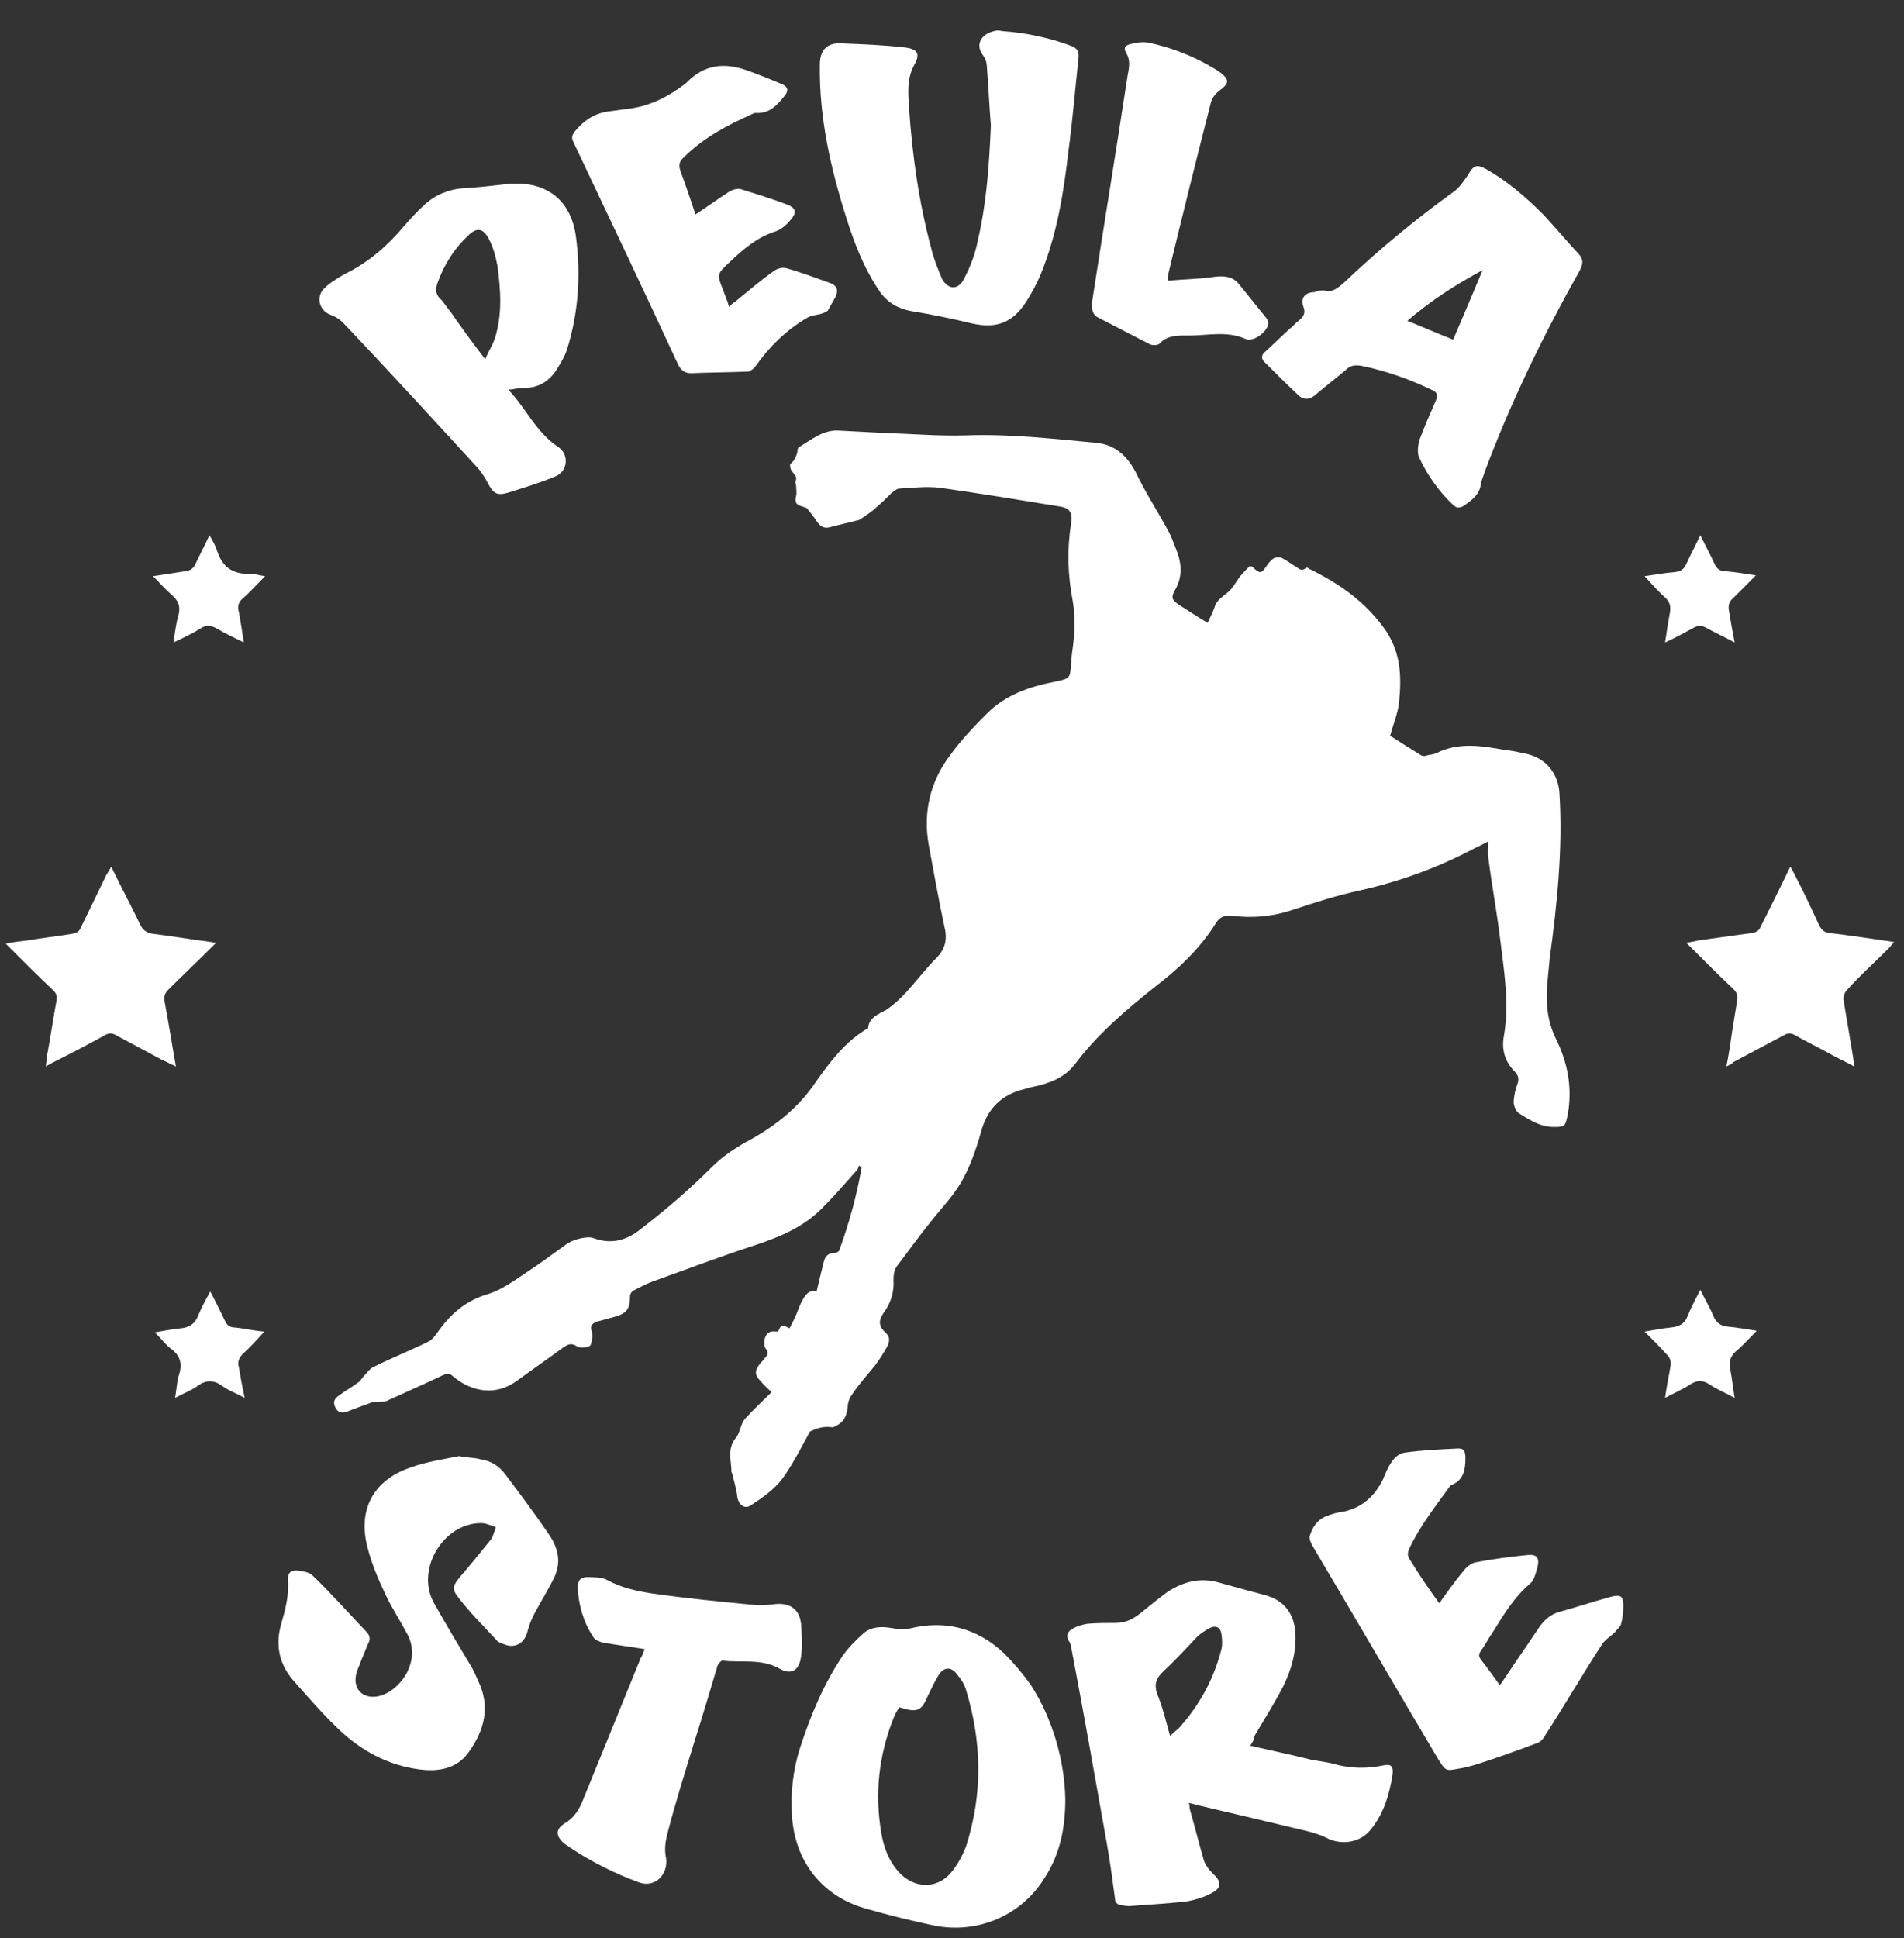
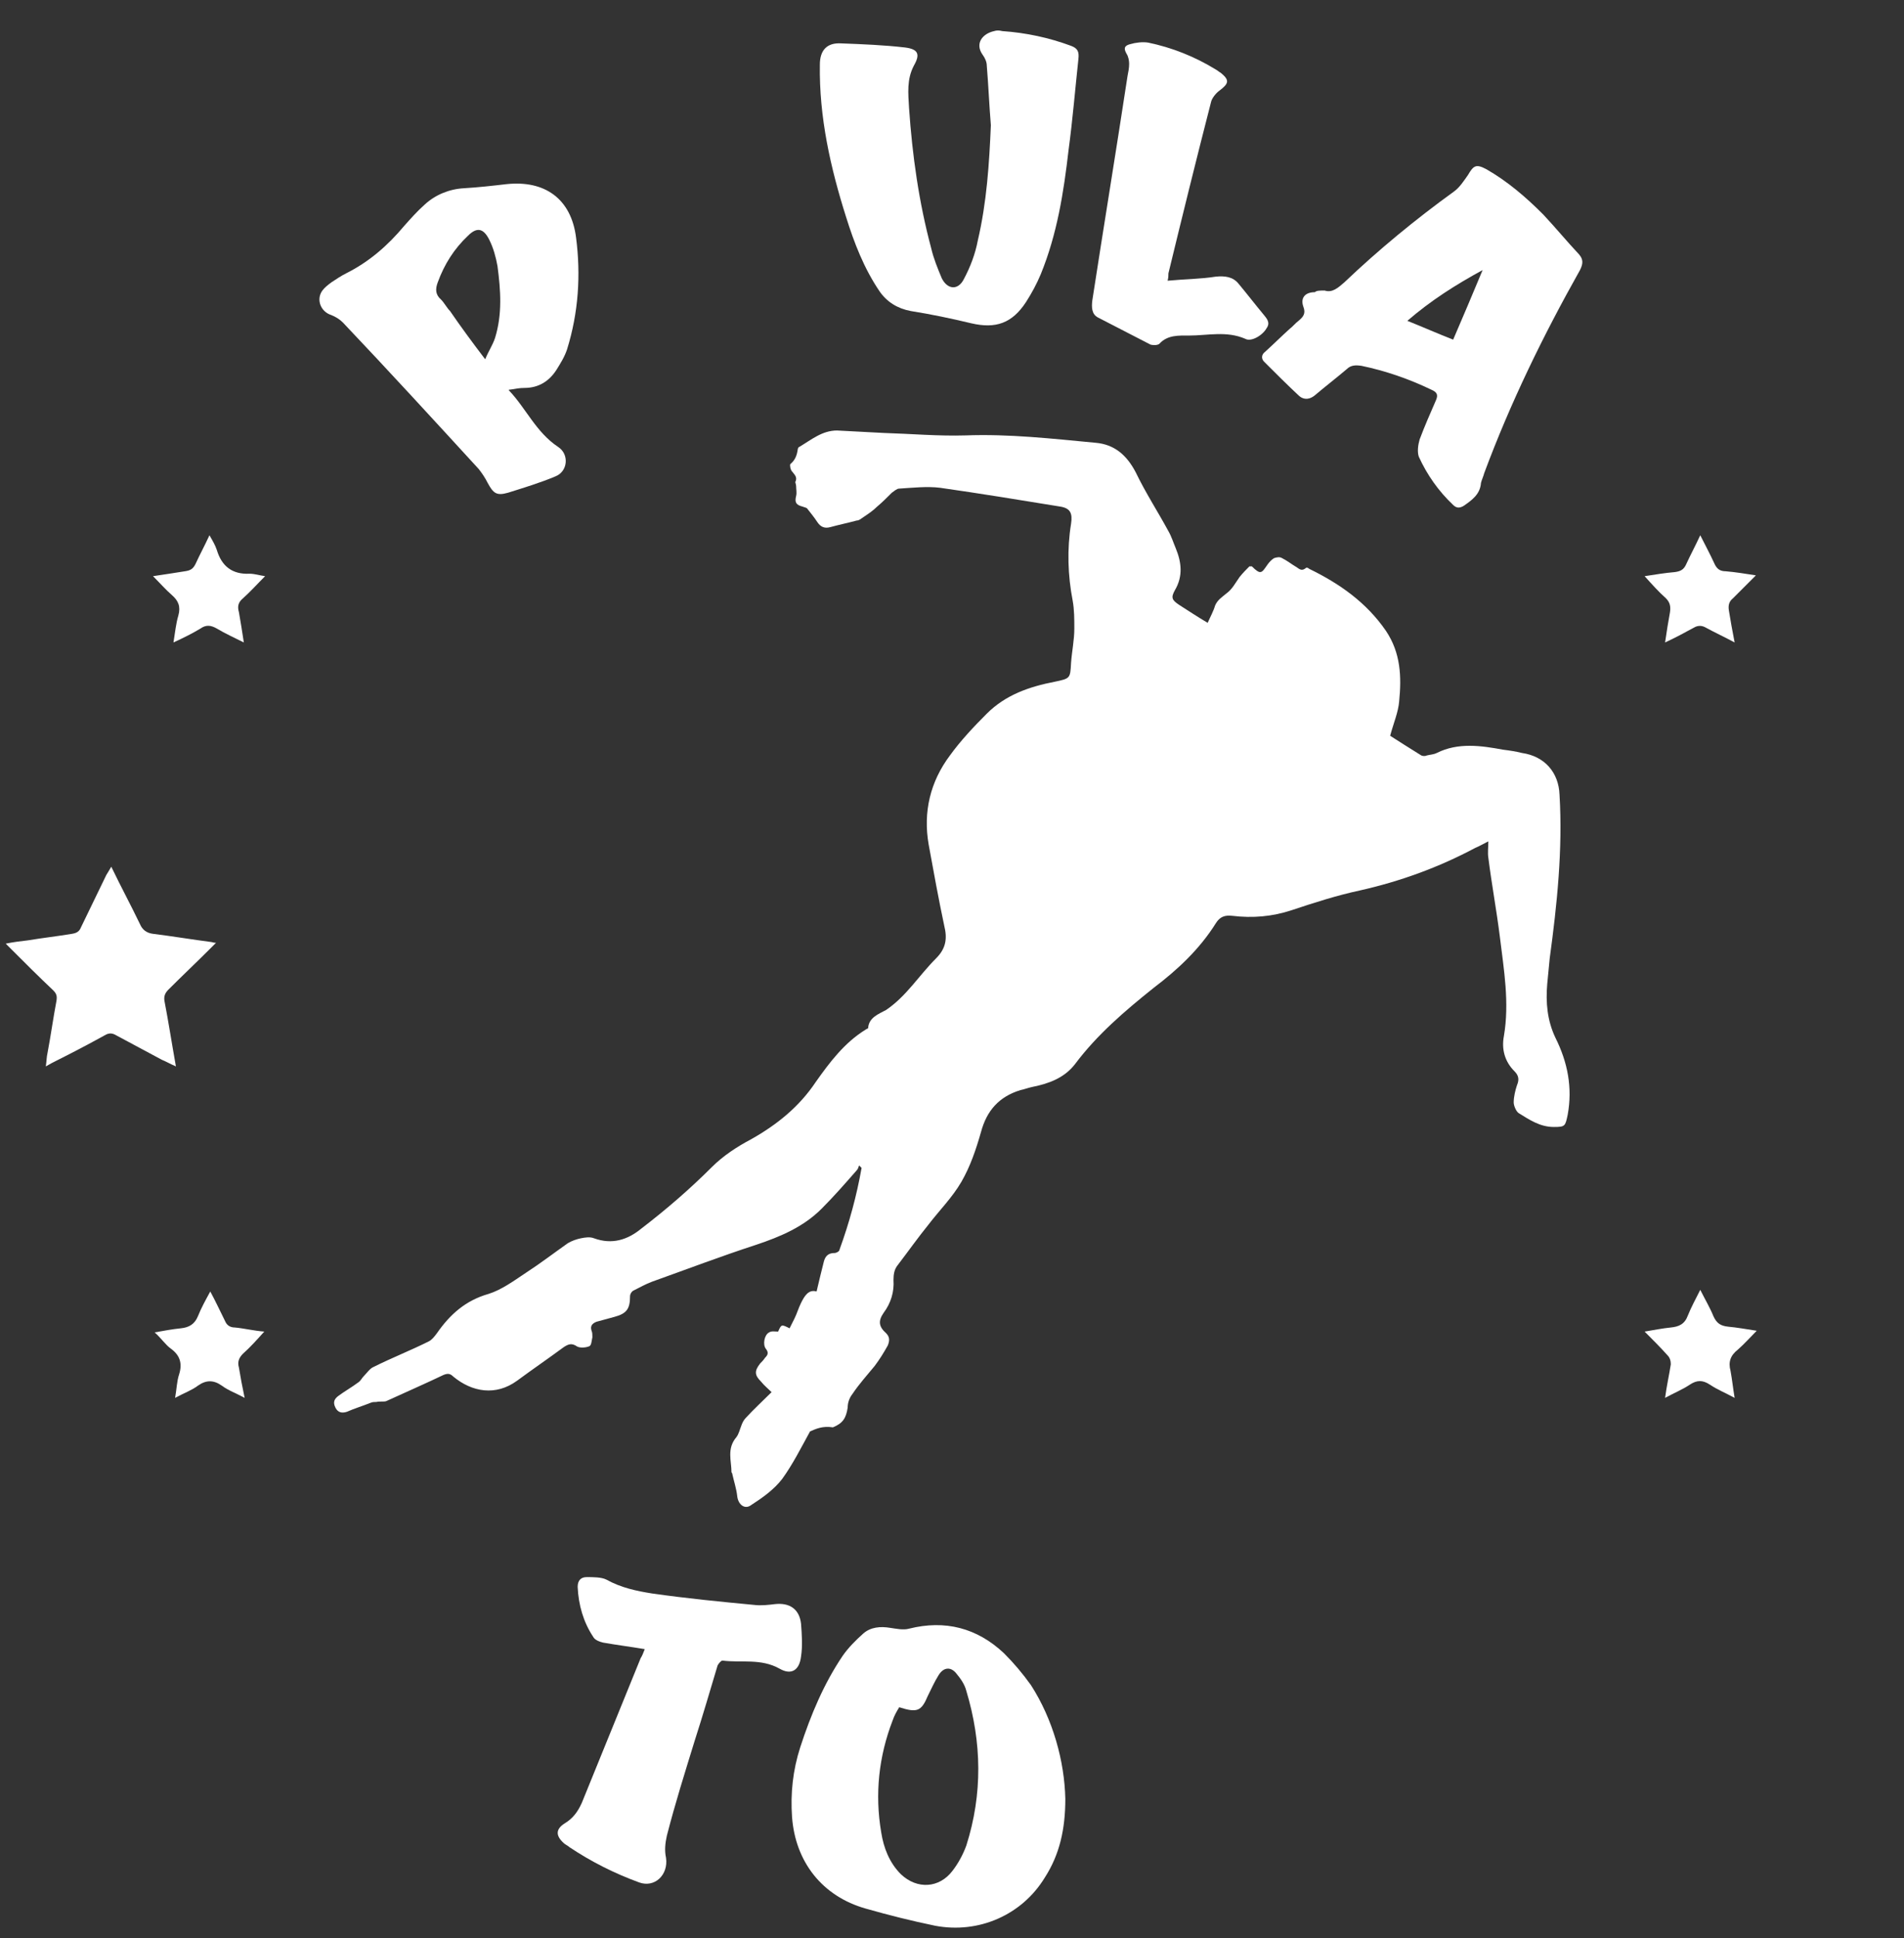
<svg xmlns="http://www.w3.org/2000/svg" id="Capa_1" x="0px" y="0px" viewBox="0 0 232.7 236.8" style="enable-background:new 0 0 232.7 236.8;" xml:space="preserve">
  <rect x="0" y="0" width="232.7" height="236.8" fill="#333333" stroke="none" />
  <style type="text/css">	.st0{fill:#FFFFFF;}</style>
  <g>
    <path class="st0" d="M99,174.9c-1.1,2-2.1,4-3.4,5.8c-1,1.3-2.4,2.3-3.8,3.2c-0.8,0.6-1.6-0.1-1.7-1.1c-0.1-0.9-0.4-1.8-0.6-2.7  c0-0.1-0.1-0.2-0.1-0.2c0-1.4-0.6-2.9,0.6-4.3c0.3-0.4,0.4-0.9,0.6-1.4c0.1-0.3,0.3-0.7,0.5-0.9c1-1.1,2.1-2.1,3.2-3.2  c-0.4-0.4-0.9-0.8-1.3-1.3c-0.8-0.8-0.8-1.3-0.1-2.2c0.2-0.2,0.4-0.4,0.6-0.7c0.3-0.3,0.5-0.6,0.1-1.1c-0.4-0.5-0.2-1.7,0.4-2  c0.3-0.2,0.7-0.1,1.1-0.1c0.4-0.9,0.4-0.9,1.4-0.4c0.2-0.4,0.4-0.8,0.6-1.2c0.3-0.6,0.5-1.3,0.8-1.9c0.4-0.8,0.9-1.7,1.9-1.4  c0.3-1.3,0.6-2.5,0.9-3.7c0.2-0.7,0.6-1,1.3-1c0.2,0,0.6-0.2,0.6-0.4c1.2-3.3,2.1-6.6,2.7-10c-0.1-0.1-0.2-0.2-0.3-0.3  c-0.1,0.2-0.1,0.4-0.3,0.6c-1.4,1.6-2.8,3.2-4.3,4.7c-2.2,2.2-5,3.4-8,4.4c-4.3,1.4-8.5,3-12.7,4.5c-0.8,0.3-1.5,0.7-2.3,1.1  c-0.2,0.1-0.4,0.4-0.4,0.7c0,1.5-0.4,2.1-1.9,2.5c-0.7,0.2-1.5,0.4-2.2,0.6c-0.5,0.2-0.8,0.5-0.6,1.1c0.1,0.2,0.1,0.5,0.1,0.8  c-0.1,0.4-0.1,1-0.4,1.1c-0.5,0.2-1.2,0.2-1.5,0c-0.6-0.4-1-0.3-1.6,0.1c-1.9,1.4-3.8,2.7-5.7,4.1c-2.6,1.9-5.5,1.4-7.8-0.5  c-0.4-0.4-0.7-0.4-1.2-0.2c-2.3,1.1-4.6,2.1-7,3.2c-0.3,0.1-0.8,0-1.2,0.1c-0.2,0-0.5,0-0.7,0.1c-1,0.4-2,0.7-2.9,1.1  c-0.6,0.2-1.1,0.1-1.4-0.5c-0.3-0.6-0.2-1,0.3-1.4c0.8-0.6,1.7-1.1,2.5-1.7c0.3-0.2,0.4-0.5,0.7-0.8c0.4-0.4,0.7-0.9,1.2-1.1  c2.2-1.1,4.5-2,6.7-3.1c0.4-0.2,0.7-0.6,1-1c1.6-2.3,3.5-4,6.3-4.8c1.6-0.5,3.1-1.6,4.6-2.6c1.7-1.1,3.4-2.4,5.1-3.6  c0.5-0.3,1.1-0.5,1.6-0.6c0.5-0.1,1.1-0.2,1.6,0c2.2,0.8,4.1,0.2,5.8-1.2c3-2.3,5.9-4.8,8.6-7.5c1.4-1.4,3.1-2.5,4.8-3.4  c3.2-1.8,5.9-4,7.9-7c1.7-2.4,3.5-4.8,6.1-6.4c0.1-0.1,0.3-0.1,0.3-0.2c0.1-1.3,1.3-1.7,2.2-2.2c2.5-1.7,4-4.2,6.1-6.3  c1.2-1.2,1.4-2.4,1-4c-0.7-3.3-1.3-6.6-1.9-9.9c-0.7-4,0.2-7.7,2.6-10.9c1.3-1.8,2.9-3.5,4.5-5.1c2.3-2.3,5.2-3.3,8.3-3.9  c1.9-0.4,1.9-0.4,2-2.3c0.1-1.4,0.4-2.8,0.4-4.2c0-1.1,0-2.3-0.2-3.4c-0.6-3.1-0.7-6.3-0.2-9.4c0.2-1.3-0.1-1.9-1.3-2.1  c-4.9-0.8-9.8-1.6-14.7-2.3c-1.6-0.2-3.4,0-5,0.1c-0.3,0-0.6,0.3-0.9,0.5c-0.6,0.6-1.2,1.2-1.8,1.7c-0.5,0.5-1.1,0.9-1.7,1.3  c-0.3,0.2-0.5,0.4-0.8,0.4c-1.1,0.3-2.1,0.5-3.2,0.8c-0.7,0.2-1.2,0-1.6-0.6c-0.4-0.6-0.8-1.1-1.2-1.6c-0.1-0.2-0.4-0.2-0.6-0.3  c-0.8-0.2-1-0.5-0.8-1.3c0.1-0.4,0-0.8,0-1.2c0-0.2-0.1-0.4-0.1-0.5c0.3-0.6-0.1-0.9-0.4-1.3c-0.2-0.2-0.3-0.8-0.2-0.9  c0.6-0.5,0.8-1.1,0.9-1.8c0-0.1,0.1-0.3,0.2-0.3c1.5-0.9,2.8-2,4.6-2c1.9,0.1,3.8,0.2,5.7,0.3c3.3,0.1,6.7,0.4,10,0.3  c5.3-0.2,10.6,0.4,15.9,0.9c2.3,0.2,3.8,1.5,4.9,3.6c1.2,2.5,2.7,4.8,4,7.2c0.4,0.7,0.6,1.4,0.9,2.1c0.7,1.7,0.9,3.4-0.1,5.1  c-0.5,0.9-0.4,1.2,0.5,1.8c1.1,0.7,2.3,1.5,3.5,2.2c0.3-0.7,0.7-1.4,0.9-2.1c0.3-0.7,0.8-1,1.4-1.5c0.7-0.5,1.1-1.3,1.6-2  c0.4-0.5,0.8-0.9,1.2-1.3c0.2,0,0.2,0,0.3,0c1.1,1.1,1.2,0.8,1.9-0.2c0.2-0.3,0.5-0.6,0.8-0.8c0.3-0.1,0.7-0.2,1,0  c0.6,0.3,1.1,0.7,1.6,1c0.4,0.2,0.7,0.7,1.3,0.2c0.1-0.1,0.3,0,0.4,0.1c3.7,1.8,7,4.1,9.4,7.6c1.8,2.7,1.9,5.6,1.6,8.6  c-0.1,1.3-0.7,2.7-1.1,4.2c1.1,0.7,2.5,1.6,3.8,2.4c0.2,0.1,0.5,0.1,0.7,0c0.4-0.1,0.8-0.1,1.2-0.3c2.6-1.3,5.4-0.9,8.1-0.4  c0.8,0.1,1.5,0.2,2.3,0.4c2.8,0.4,4.5,2.4,4.6,5.1c0.4,6.7-0.3,13.4-1.2,20c-0.1,1-0.2,2.1-0.3,3.1c-0.2,2.3,0,4.5,1,6.6  c1.5,3,2.1,6.1,1.5,9.4c-0.3,1.4-0.3,1.5-1.7,1.5c-1.7,0-3-0.9-4.3-1.7c-0.3-0.2-0.6-0.9-0.6-1.3c0-0.7,0.2-1.5,0.4-2.1  c0.3-0.7,0.2-1.2-0.3-1.7c-1.2-1.2-1.6-2.7-1.3-4.3c0.7-4.1,0-8.1-0.5-12.2c-0.4-3.2-1-6.4-1.4-9.6c-0.1-0.6,0-1.3,0-2  c-0.6,0.3-1.1,0.6-1.6,0.8c-4.5,2.4-9.2,4.1-14.1,5.2c-2.8,0.6-5.6,1.5-8.3,2.4c-2.4,0.8-4.8,1-7.3,0.7c-0.9-0.1-1.5,0.1-2,0.9  c-2,3.2-4.7,5.7-7.6,7.9c-3.5,2.8-6.9,5.7-9.6,9.3c-1.3,1.7-3.2,2.4-5.2,2.8c-0.5,0.1-1,0.3-1.5,0.4c-2.6,0.8-4.1,2.5-4.8,5.1  c-0.6,2.1-1.3,4.2-2.4,6.1c-1.1,1.9-2.7,3.5-4,5.2c-1.3,1.6-2.5,3.3-3.8,5c-0.4,0.5-0.5,1.1-0.5,1.8c0.1,1.4-0.3,2.8-1.2,4  c-0.7,1-0.6,1.7,0.3,2.5c0.5,0.5,0.4,1,0.2,1.5c-0.5,0.9-1,1.7-1.6,2.5c-0.9,1.1-1.9,2.2-2.7,3.4c-0.4,0.5-0.6,1.1-0.6,1.7  c-0.2,1.3-0.6,1.9-1.8,2.4C100.5,174.2,99.7,174.6,99,174.9z" />
-     <path class="st0" d="M152.8,213.3c2.6,0.6,5,1.1,7.4,1.7c1,0.2,2.1,0.3,3.1,0.6c1.9,0.5,3.9,0.5,5.8,0.1c0.9-0.2,1.2,0.1,1.1,1.1  c-0.4,2.5-1.1,4.9-2.8,6.9c-1.3,1.5-3.6,1.8-5.4,0.8c-0.6-0.3-1.3-0.5-2-0.7c-4.6-1.1-9.2-2.2-13.9-3.3c-0.2-0.1-0.4-0.1-0.8-0.2  c0.1,0.3,0.1,0.5,0.1,0.7c0.6,2.1,1.1,4.1,1.7,6.2c0.2,0.7,0.7,1.3,1.2,1.8c1,0.9,1,1.7-0.2,2.3c-0.9,0.5-1.9,0.8-2.9,1  c-2.4,0.3-4.8,0.4-7.2,0.6c-0.4,0-0.9-0.1-1.3-0.2c-0.2-0.1-0.4-0.3-0.4-0.5c-0.3-2.3-0.6-4.5-1-6.8c-1.4-7.9-2.8-15.8-4.3-23.7  c-0.1-0.4-0.1-0.8-0.3-1.1c-0.5-0.7-0.2-1.3,0.4-1.6c0.5-0.3,1.2-0.5,1.8-0.6c1.2-0.1,2.3-0.1,3.5-0.1c1.2,0,2.1-0.5,3-1.2  c1.1-0.9,2.2-1.8,3.3-2.6c2-1.3,4.1-1.8,6.4-1.1c1.8,0.5,3.6,1,5.5,1.5c2.2,0.6,3.4,2,3.7,4.3c0.2,2.4-0.4,4.7-1.5,6.9  c-1.1,2.1-2.4,4.2-3.6,6.2C153.3,212.6,153.1,212.8,152.8,213.3z M143,212.1c0.5-0.5,1-0.8,1.3-1.2c2.3-2.6,4-5.7,4.9-9.1  c0.2-0.6,0.2-1.3,0.1-2c-0.1-1-0.7-1.3-1.6-0.8c-0.5,0.3-1,0.6-1.4,1c-1.4,1.5-2.8,3-4.3,4.4c-0.8,0.8-0.9,1.5-0.6,2.5  C142.1,208.6,142.5,210.3,143,212.1z" />
    <path class="st0" d="M130.2,219.8c0,3.7-0.7,6.8-2.5,9.6c-2.8,4.6-8.1,6.9-13.4,5.9c-2.9-0.6-5.7-1.3-8.5-2.1  c-5.3-1.5-8.6-5.7-9-11.2c-0.2-2.9,0.1-5.7,1-8.5c1.3-4,2.9-7.8,5.2-11.2c0.7-1,1.6-1.9,2.5-2.7c0.9-0.8,2.1-0.9,3.3-0.7  c0.7,0.1,1.6,0.3,2.3,0.1c4.4-1.1,8.3-0.1,11.6,3c1.2,1.2,2.3,2.5,3.3,3.9C128.7,210.1,130.1,215.2,130.2,219.8z M109.9,208.6  c-0.3,0.5-0.6,1-0.8,1.6c-1.7,4.4-2.2,9-1.4,13.7c0.3,1.9,1,3.7,2.4,5.1c2,1.9,4.7,1.7,6.3-0.4c0.7-0.9,1.3-2,1.7-3.1  c2-6.3,1.9-12.6,0-18.9c-0.2-0.8-0.7-1.5-1.2-2.1c-0.7-0.9-1.6-0.8-2.2,0.2c-0.5,0.8-0.9,1.7-1.3,2.5  C112.6,209.1,112.1,209.3,109.9,208.6z" />
    <path class="st0" d="M161.9,35.5c0.9,0.3,1.6-0.3,2.4-1c4.2-4,8.7-7.7,13.4-11.1c0.7-0.5,1.2-1.3,1.7-2c0.7-1.2,1-1.4,2.3-0.7  c2.6,1.5,4.8,3.4,6.9,5.5c1.5,1.6,2.9,3.3,4.4,4.9c0.5,0.6,0.5,1.1,0.1,1.9c-4.5,8-8.5,16.2-11.7,24.8c-0.1,0.4-0.3,0.8-0.4,1.2  c-0.1,1.4-1.1,2.1-2.1,2.8c-0.5,0.3-0.9,0.3-1.3-0.1c-1.8-1.7-3.2-3.7-4.2-5.9c-0.2-0.6-0.1-1.4,0.1-2.1c0.6-1.6,1.3-3.2,2-4.8  c0.3-0.7,0.1-1-0.6-1.3c-2.7-1.3-5.6-2.3-8.5-2.9c-0.7-0.1-1.3-0.1-1.8,0.4c-1.3,1.1-2.6,2.1-3.9,3.2c-0.6,0.5-1.3,0.6-1.9,0.1  c-1.5-1.4-2.9-2.8-4.3-4.2c-0.4-0.4-0.3-0.9,0.1-1.2c1-0.9,2-1.9,3-2.8c0.4-0.3,0.7-0.7,1.1-1c0.6-0.5,0.9-0.9,0.6-1.7  c-0.4-1.1,0.2-1.8,1.4-1.8C160.9,35.5,161.3,35.5,161.9,35.5z M181.2,33c-3.3,1.8-6.3,3.7-9.2,6.2c2,0.8,3.8,1.6,5.6,2.3  C178.8,38.7,180,35.9,181.2,33z" />
-     <path class="st0" d="M56.4,178c0.8,0.1,1.6,0.1,2.3,0.3c1.3,0.2,2.3,0.8,3.1,1.9c1.8,2.4,3.6,4.8,5.3,7.3c1.1,1.6,1.5,3.3,0.7,5.1  c-0.7,1.5-1.6,2.9-2.4,4.4c-0.4,0.7-0.7,1.5-0.9,2.2c-0.3,1.5-1.5,2.3-2.9,1.7c-0.4-0.1-0.8-0.3-1-0.6c-1.5-1.6-3.1-3.2-4.5-5  c-0.9-1.1-0.8-1.5,0.1-2.6c1.3-1.5,2.5-3,3.8-4.6c0.3-0.4,0.4-1,0.6-1.5c-0.6-0.2-1.2-0.5-1.8-0.5c-4.6,0-8,5.6-5.8,9.7  c1.4,2.5,2.9,5,4.4,7.5c0.4,0.6,0.7,1.3,1,2c1.6,3.2,0.8,6.2-1.2,8.9c-1.4,1.9-3.6,2.3-5.9,2c-3.9-0.5-7.2-2.3-10-5  c-1.9-1.8-3.6-3.8-5.3-5.7c-1.9-2.1-2.4-4.5-1.6-7.2c0.5-1.7,0.9-3.3,0.8-5.1c-0.1-1,0.3-1.4,1.3-1.3c0.6,0.1,1.3,0.2,1.7,0.6  c2.3,2.2,4.4,4.6,6.6,6.9c0.4,0.4,0.5,0.9,0.2,1.4c-0.3,0.7-0.6,1.5-0.9,2.2c-0.2,0.6-0.5,1.1-0.6,1.7c-0.3,1.7,0.8,2.8,2.5,2.6  c2.7-0.4,5.6-4.2,3.8-7.6c-0.9-1.7-1.9-3.2-2.7-4.9c-0.9-1.9-1.7-3.8-2.2-5.8c-1.2-4.6,0.8-8.2,5.3-9.7c1.9-0.7,4-1,6-1.4  C56.3,177.9,56.4,178,56.4,178z" />
    <path class="st0" d="M121.1,15.3c-0.2-2.4-0.3-4.9-0.5-7.3c0-0.4-0.2-0.9-0.5-1.3c-1-1.4,0-2.6,1.4-2.9c0.3-0.1,0.6-0.1,1,0  c2.9,0.2,5.7,0.8,8.4,1.8c0.8,0.3,1,0.7,0.9,1.6c-0.4,3.7-0.7,7.4-1.2,11.1c-0.6,5.2-1.4,10.3-3.4,15.2c-0.5,1.2-1.1,2.3-1.8,3.4  c-1.7,2.6-3.7,3.3-6.7,2.6c-2.5-0.6-4.9-1.1-7.4-1.5c-1.6-0.3-2.9-1.1-3.8-2.4c-1.9-2.8-3.1-5.9-4.1-9.1c-1.9-6-3.3-12.2-3.2-18.6  c0-1.8,0.9-2.7,2.6-2.6c2.6,0.1,5.2,0.2,7.8,0.5c1.6,0.2,1.9,0.8,1.1,2.2c-0.9,1.7-0.7,3.4-0.6,5.2c0.4,5.8,1.2,11.5,2.7,17.1  c0.3,1.3,0.8,2.5,1.3,3.7c0.7,1.4,2,1.5,2.7,0.1c0.8-1.5,1.4-3.1,1.7-4.7C120.6,24.7,120.9,20,121.1,15.3z" />
    <path class="st0" d="M62.2,47.7c2.1,2.2,3.3,5.1,6,6.9c1.4,0.9,1.2,3-0.3,3.6c-1.9,0.8-3.9,1.4-5.8,2c-1.4,0.4-1.8,0.1-2.5-1.2  c-0.3-0.6-0.7-1.2-1.1-1.7c-5.5-6-11-12-16.6-17.9c-0.4-0.4-0.9-0.7-1.4-0.9c-1.3-0.4-1.9-1.9-1.1-3c0.3-0.4,0.7-0.7,1.1-1  c0.6-0.4,1.2-0.8,1.8-1.1c2.8-1.4,5.1-3.4,7.1-5.8c0.8-0.9,1.6-1.8,2.5-2.6c1.3-1.2,3-1.9,4.8-2c1.7-0.1,3.5-0.3,5.2-0.5  c4.7-0.5,7.9,1.8,8.5,6.5c0.6,4.6,0.3,9.2-1.1,13.7c-0.3,0.9-0.8,1.7-1.3,2.5c-0.9,1.4-2.2,2.2-3.9,2.2c-0.6,0-1.1,0.1-1.7,0.2  C62.2,47.6,62.2,47.6,62.2,47.7z M59.3,43.9c0.4-1,0.9-1.7,1.2-2.6c0.9-2.9,0.7-5.8,0.3-8.8c-0.2-1.1-0.5-2.2-1-3.2  c-0.7-1.4-1.5-1.6-2.6-0.5c-1.7,1.6-2.9,3.5-3.7,5.7c-0.3,0.8-0.3,1.5,0.4,2.1c0.4,0.4,0.7,1,1.1,1.4  C56.3,39.9,57.7,41.8,59.3,43.9z" />
-     <path class="st0" d="M175.9,195.9c1-1.4,1.9-2.7,3-4c0.3-0.4,0.9-0.9,1.4-1c2.1-0.4,4.3-0.7,6.4-0.9c1.1-0.1,1.5,0.3,1.2,1.5  c-0.2,0.7-0.4,1.6-0.9,2c-2,1.7-3.3,3.9-4.6,6c-0.5,0.7-0.9,1.5-1.4,2.2c-0.3,0.4-0.3,0.7,0,1.1c0.8,1,1.5,2,2.3,3.1  c0.3-0.4,0.5-0.7,0.7-1c1.4-2.1,2.8-4.1,4.2-6.2c0.6-0.8,1.3-1.4,2.2-1.7c2.2-0.6,4.3-1.3,6.5-1.9c1.2-0.3,1.5-0.1,1.5,1.2  c0,0.7-0.1,1.5-0.3,2.2c-0.1,0.3-0.5,0.6-0.7,0.9c-0.5,0.5-1.2,0.9-1.6,1.5c-2.4,3.7-4.6,7.5-7,11.2c-0.2,0.4-0.6,0.8-1,0.9  c-2.4,0.9-4.9,1.8-7.4,2.6c-0.7,0.2-1.4,0.4-2.1,0.5c-1.6,0.3-1.6,0.3-2.5-1.1c-5.1-8.6-10.1-17.2-15.2-25.8  c-0.3-0.5-0.7-1.2-0.5-1.6c0.3-1,0.9-1.9,1.9-2.3c0.7-0.3,1.4-0.5,2.2-0.6c2.3-0.5,3.8-1.9,4.8-3.9c0.3-0.7,0.6-1.5,1.1-2.2  c0.3-0.5,0.9-1,1.5-1.1c2.1-0.3,4.2-0.4,6.3-0.5c1-0.1,1.2,0.2,1.2,1.2c0,1.3-0.2,2.6-1.6,3.2c-0.1,0-0.2,0.1-0.3,0.2  c-1.8,2.5-3.7,4.9-5,7.7c-0.2,0.5-0.2,0.9,0.2,1.4C173.5,192.5,174.6,194.1,175.9,195.9z" />
-     <path class="st0" d="M85,26.2c1.4-0.9,2.6-1.8,4-2.7c0.4-0.3,1.1-0.5,1.5-0.4c1.9,0.6,3.9,1.2,5.7,1.9c1.1,0.4,1.2,1,0.4,1.9  c-0.5,0.6-1.2,1.2-1.9,1.4c-2.2,0.7-3.9,2.2-5.5,3.7c-1.6,1.5-1.6,1.5-0.8,3.5c0.2,0.6,0.5,1.2,0.7,2c0.3-0.3,0.5-0.5,0.7-0.6  c1.6-1.3,3.1-2.6,4.8-3.8c0.4-0.3,1.1-0.5,1.6-0.3c1.8,0.5,3.6,1.2,5.3,1.8c0.8,0.3,1,0.9,0.6,1.7c-0.3,0.5-0.6,1.1-0.9,1.6  c-0.1,0.2-0.5,0.3-0.7,0.4c-0.6,0.2-1.3,0.2-1.8,0.5c-2.6,1.5-4.7,3.6-6.4,6c-0.2,0.3-0.6,0.5-0.8,0.6c-2.3,0.1-4.7,0.1-7,0.2  c-0.8,0-1.2-0.3-1.6-1c-4.2-9.1-8.5-18.1-12.8-27.2c-0.3-0.6-0.2-0.9,0.2-1.4c1.1-1.3,2.4-2.2,4.2-2.4c0.7-0.1,1.4-0.2,2.2-0.3  c2.7-0.3,5-1.5,7.1-3.1c0.1-0.1,0.1-0.1,0.2-0.2c2.1-2.1,4.5-2.4,7.3-1.4c1.4,0.5,2.9,1.1,4.3,1.7c0.7,0.3,0.8,0.8,0.3,1.4  c-0.9,1.1-1.8,2.2-3.5,2.1c-0.1,0-0.3,0-0.4,0.1c-3.1,1.4-6,2.9-8.4,5.3c-0.6,0.5-0.7,1-0.4,1.8C83.8,22.6,84.4,24.4,85,26.2z" />
    <path class="st0" d="M78.8,201.5c-1.8-0.3-3.4-0.5-5.1-0.8c-0.4-0.1-1-0.3-1.2-0.7c-1.2-1.8-1.8-3.9-1.9-6.1c0-0.8,0.4-1.2,1.1-1.2  c0.8,0,1.8,0,2.4,0.3c1.8,1,3.7,1.4,5.6,1.7c4.2,0.6,8.3,1,12.5,1.4c0.8,0.1,1.7,0,2.5-0.1c1.8-0.2,3,0.6,3.2,2.4  c0.1,1.3,0.2,2.7,0,4c-0.2,1.7-1.2,2.3-2.6,1.5c-2.3-1.3-4.7-0.7-7-1c-0.2,0-0.5,0.4-0.6,0.6c-0.9,3-1.8,6.1-2.8,9.2  c-1.2,3.9-2.4,7.7-3.4,11.6c-0.2,0.9-0.3,1.8-0.1,2.7c0.3,2.1-1.4,3.7-3.3,3c-3-1.1-5.8-2.5-8.5-4.3c-0.2-0.2-0.5-0.3-0.7-0.5  c-1-0.9-1-1.7,0.1-2.4c1-0.6,1.6-1.4,2.1-2.5c2.4-5.9,4.8-11.8,7.2-17.7C78.5,202.3,78.6,202,78.8,201.5z" />
    <path class="st0" d="M142.7,34.3c2.1-0.2,4-0.2,5.9-0.5c1.1-0.1,2.1,0,2.8,0.9c1,1.2,2,2.5,3,3.7c0.4,0.5,0.9,1,0.4,1.7  c-0.5,0.9-1.9,1.7-2.6,1.3c-2.3-1-4.6-0.4-6.9-0.4c-1.2,0-2.6-0.1-3.6,1c-0.2,0.2-0.8,0.2-1.1,0.1c-2.1-1.1-4.3-2.2-6.4-3.3  c-0.8-0.4-0.8-1.3-0.7-2.1c1.4-9.1,2.9-18.2,4.3-27.4c0.1-0.5,0.2-1,0.2-1.5c0-0.4-0.1-0.9-0.3-1.2c-0.4-0.7-0.3-1,0.4-1.2  c0.7-0.2,1.5-0.3,2.2-0.2c2.9,0.6,5.7,1.7,8.3,3.3c0.2,0.1,0.4,0.3,0.6,0.4c1.1,0.9,1,1.3-0.2,2.2c-0.4,0.3-0.9,0.9-1,1.4  c-1.8,7-3.5,13.9-5.2,20.9C142.8,33.7,142.8,33.9,142.7,34.3z" />
-     <path class="st0" d="M211,130.3c0.3-1.5,0.5-2.9,0.7-4.3c0.2-1.2,0.4-2.5,0.6-3.7c0.1-0.6,0-1-0.4-1.4c-1.8-1.7-3.5-3.4-5.2-5.1  c-0.2-0.2-0.3-0.3-0.6-0.6c0.6-0.1,1.1-0.2,1.5-0.3c2.2-0.3,4.4-0.6,6.5-0.9c0.6-0.1,0.9-0.3,1.1-0.8c1.2-2.4,2.4-4.8,3.6-7.3  c0.2,0.3,0.3,0.5,0.4,0.7c1.1,2.1,2.1,4.2,3.1,6.4c0.3,0.6,0.6,0.9,1.3,1c2.6,0.3,5.1,0.7,7.9,1.1c-0.3,0.3-0.5,0.6-0.7,0.8  c-1.7,1.7-3.5,3.3-5.1,5.1c-0.3,0.3-0.4,0.8-0.4,1.1c0.4,2.4,0.8,4.8,1.2,7.2c0,0.2,0.1,0.5,0.1,1c-1.1-0.6-2-1-2.9-1.5  c-1.4-0.8-2.9-1.5-4.3-2.3c-0.5-0.3-0.9-0.3-1.4,0c-2.1,1.1-4.1,2.2-6.2,3.3C211.7,130,211.4,130.1,211,130.3z" />
    <path class="st0" d="M13.6,105.9c1.2,2.5,2.4,4.7,3.5,7c0.3,0.7,0.8,1.1,1.6,1.2c2.4,0.3,4.8,0.7,7.1,1c0.1,0,0.3,0.1,0.6,0.1  c-0.3,0.3-0.5,0.5-0.7,0.7c-1.7,1.7-3.4,3.3-5.1,5c-0.4,0.4-0.6,0.8-0.5,1.4c0.5,2.6,0.9,5.2,1.4,8c-0.7-0.3-1.2-0.6-1.7-0.8  c-1.9-1-3.7-2-5.6-3c-0.5-0.3-0.9-0.3-1.4,0c-2,1.1-3.9,2.1-5.9,3.1c-0.4,0.2-0.8,0.4-1.3,0.7c0.1-0.7,0.1-1.2,0.2-1.6  c0.4-2.1,0.7-4.3,1.1-6.4c0.1-0.6,0-0.9-0.4-1.3c-1.7-1.6-3.4-3.3-5.1-5c-0.2-0.2-0.4-0.4-0.7-0.7c1-0.2,1.8-0.3,2.7-0.4  c1.8-0.3,3.6-0.5,5.4-0.8c0.6-0.1,0.9-0.3,1.1-0.8c1-2.1,2.1-4.3,3.1-6.4C13.2,106.6,13.3,106.4,13.6,105.9z" />
    <path class="st0" d="M18.7,70.4c1.4-0.2,2.6-0.4,3.9-0.6c0.7-0.1,1-0.3,1.3-0.9c0.5-1.1,1.1-2.2,1.7-3.5c0.4,0.7,0.7,1.2,0.9,1.8  c0.6,2,1.9,3,4,2.9c0.6,0,1.2,0.2,1.9,0.3c-1,1-1.8,1.9-2.7,2.7c-0.6,0.5-0.7,1-0.5,1.7c0.2,1.2,0.4,2.3,0.6,3.7  c-1.2-0.6-2.3-1.1-3.3-1.7c-0.7-0.4-1.3-0.5-2,0c-1,0.6-2,1.1-3.3,1.7c0.2-1.2,0.3-2.3,0.6-3.3c0.3-1.1,0-1.8-0.8-2.5  C20.3,72.1,19.6,71.3,18.7,70.4z" />
    <path class="st0" d="M32.3,162.7c-0.9,1-1.7,1.9-2.6,2.7c-0.5,0.5-0.7,1-0.5,1.7c0.2,1.2,0.4,2.3,0.7,3.7c-1.1-0.6-2-0.9-2.8-1.5  c-1-0.7-1.9-0.7-2.9,0c-0.8,0.6-1.7,0.9-2.8,1.5c0.2-1.1,0.2-2,0.5-2.9c0.4-1.3,0.1-2.3-1-3.1c-0.7-0.5-1.2-1.3-2-2  c1.1-0.2,2.2-0.4,3.2-0.5c1-0.1,1.7-0.5,2.1-1.5c0.4-1,0.9-1.9,1.5-3c0.7,1.3,1.2,2.4,1.8,3.6c0.2,0.5,0.6,0.8,1.2,0.8  C29.8,162.3,31,162.6,32.3,162.7z" />
    <path class="st0" d="M201,70.4c1.3-0.2,2.5-0.4,3.7-0.5c0.7-0.1,1.1-0.3,1.4-1c0.5-1.1,1.1-2.2,1.7-3.5c0.6,1.2,1.2,2.3,1.7,3.4  c0.3,0.7,0.7,1,1.4,1c1.2,0.1,2.4,0.3,3.7,0.5c-1,1-1.9,1.9-2.8,2.8c-0.5,0.4-0.6,0.9-0.5,1.5c0.2,1.2,0.4,2.4,0.7,3.9  c-1.3-0.7-2.4-1.2-3.5-1.8c-0.5-0.3-1-0.3-1.5,0c-1.1,0.6-2.2,1.2-3.5,1.8c0.2-1.4,0.4-2.6,0.6-3.7c0.1-0.7,0-1.2-0.5-1.7  C202.7,72.3,201.9,71.4,201,70.4z" />
    <path class="st0" d="M212,170.8c-1.1-0.6-2.1-1-3-1.6c-0.9-0.6-1.6-0.6-2.5,0c-0.9,0.6-1.9,1-3,1.6c0.2-1.5,0.5-2.8,0.7-4.1  c0-0.4-0.1-0.8-0.4-1.1c-0.9-1-1.8-1.9-2.8-2.9c1.2-0.2,2.2-0.4,3.2-0.5c1-0.1,1.7-0.4,2.1-1.5c0.4-1,0.9-1.9,1.5-3.1  c0.6,1.2,1.2,2.2,1.6,3.2c0.4,0.9,0.9,1.2,1.8,1.3c1.1,0.1,2.2,0.3,3.5,0.5c-0.8,0.8-1.5,1.6-2.3,2.3c-0.9,0.7-1.2,1.5-0.9,2.6  C211.7,168.6,211.8,169.6,212,170.8z" />
  </g>
</svg>